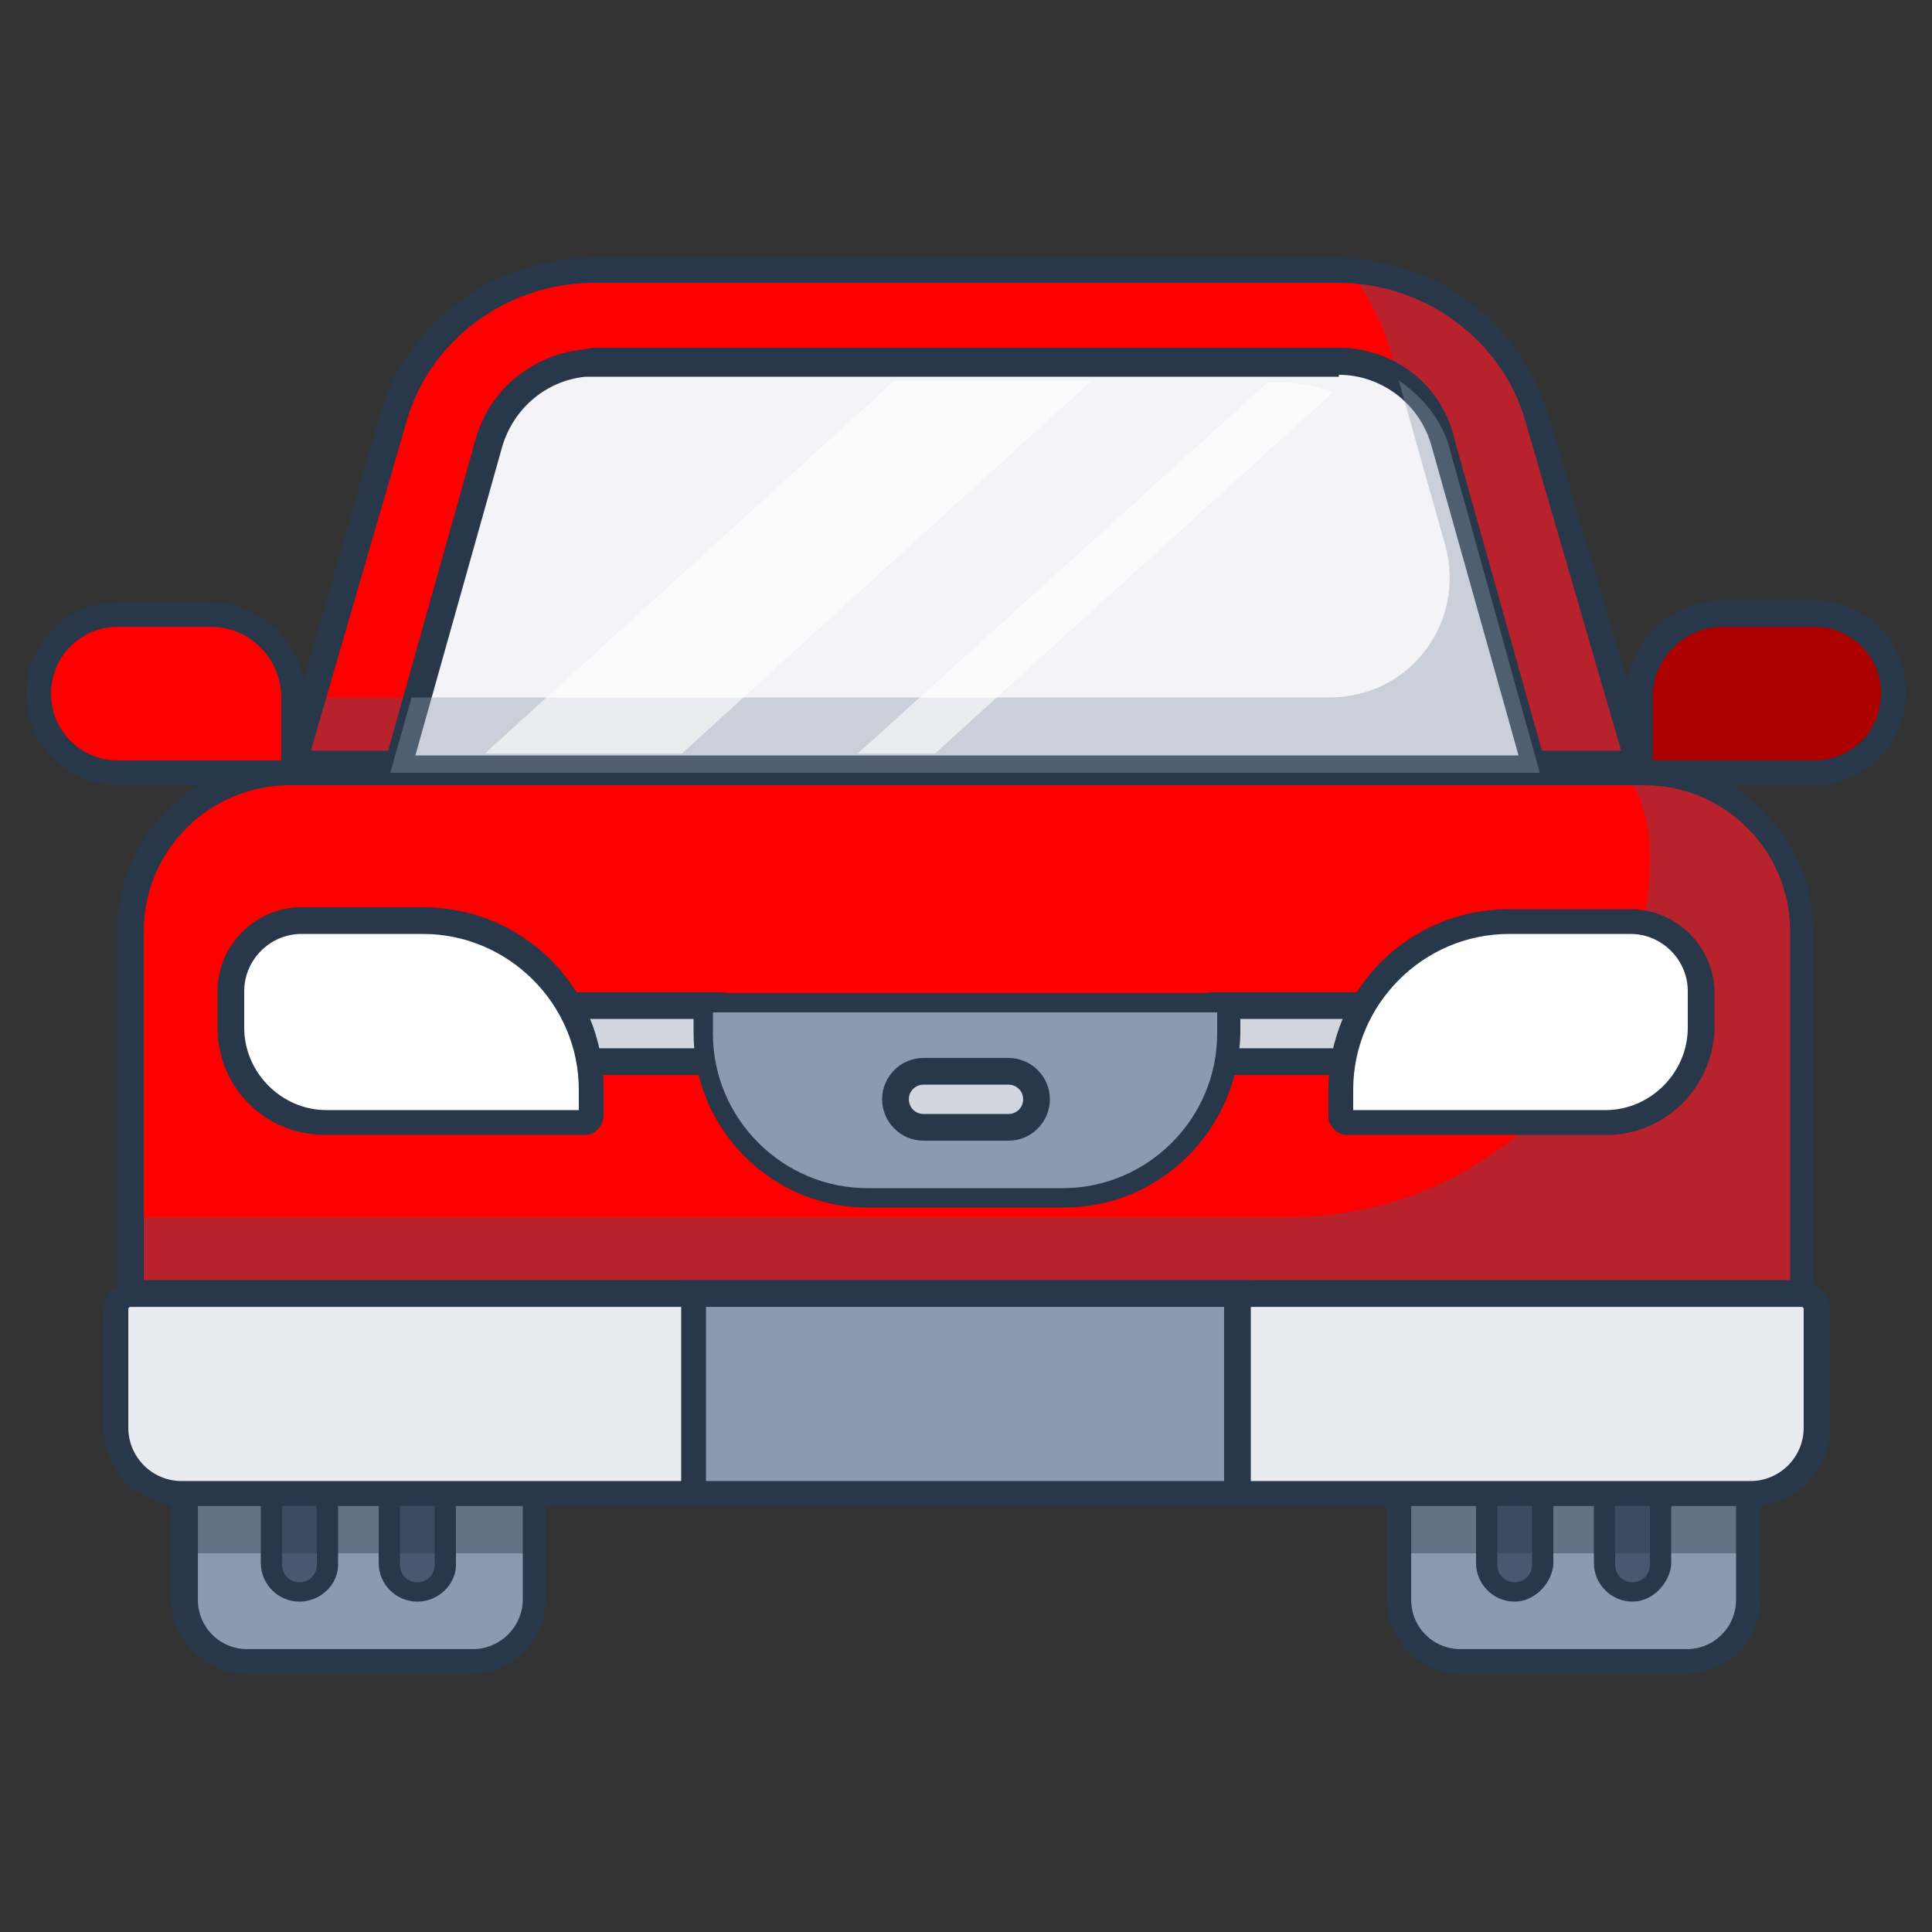
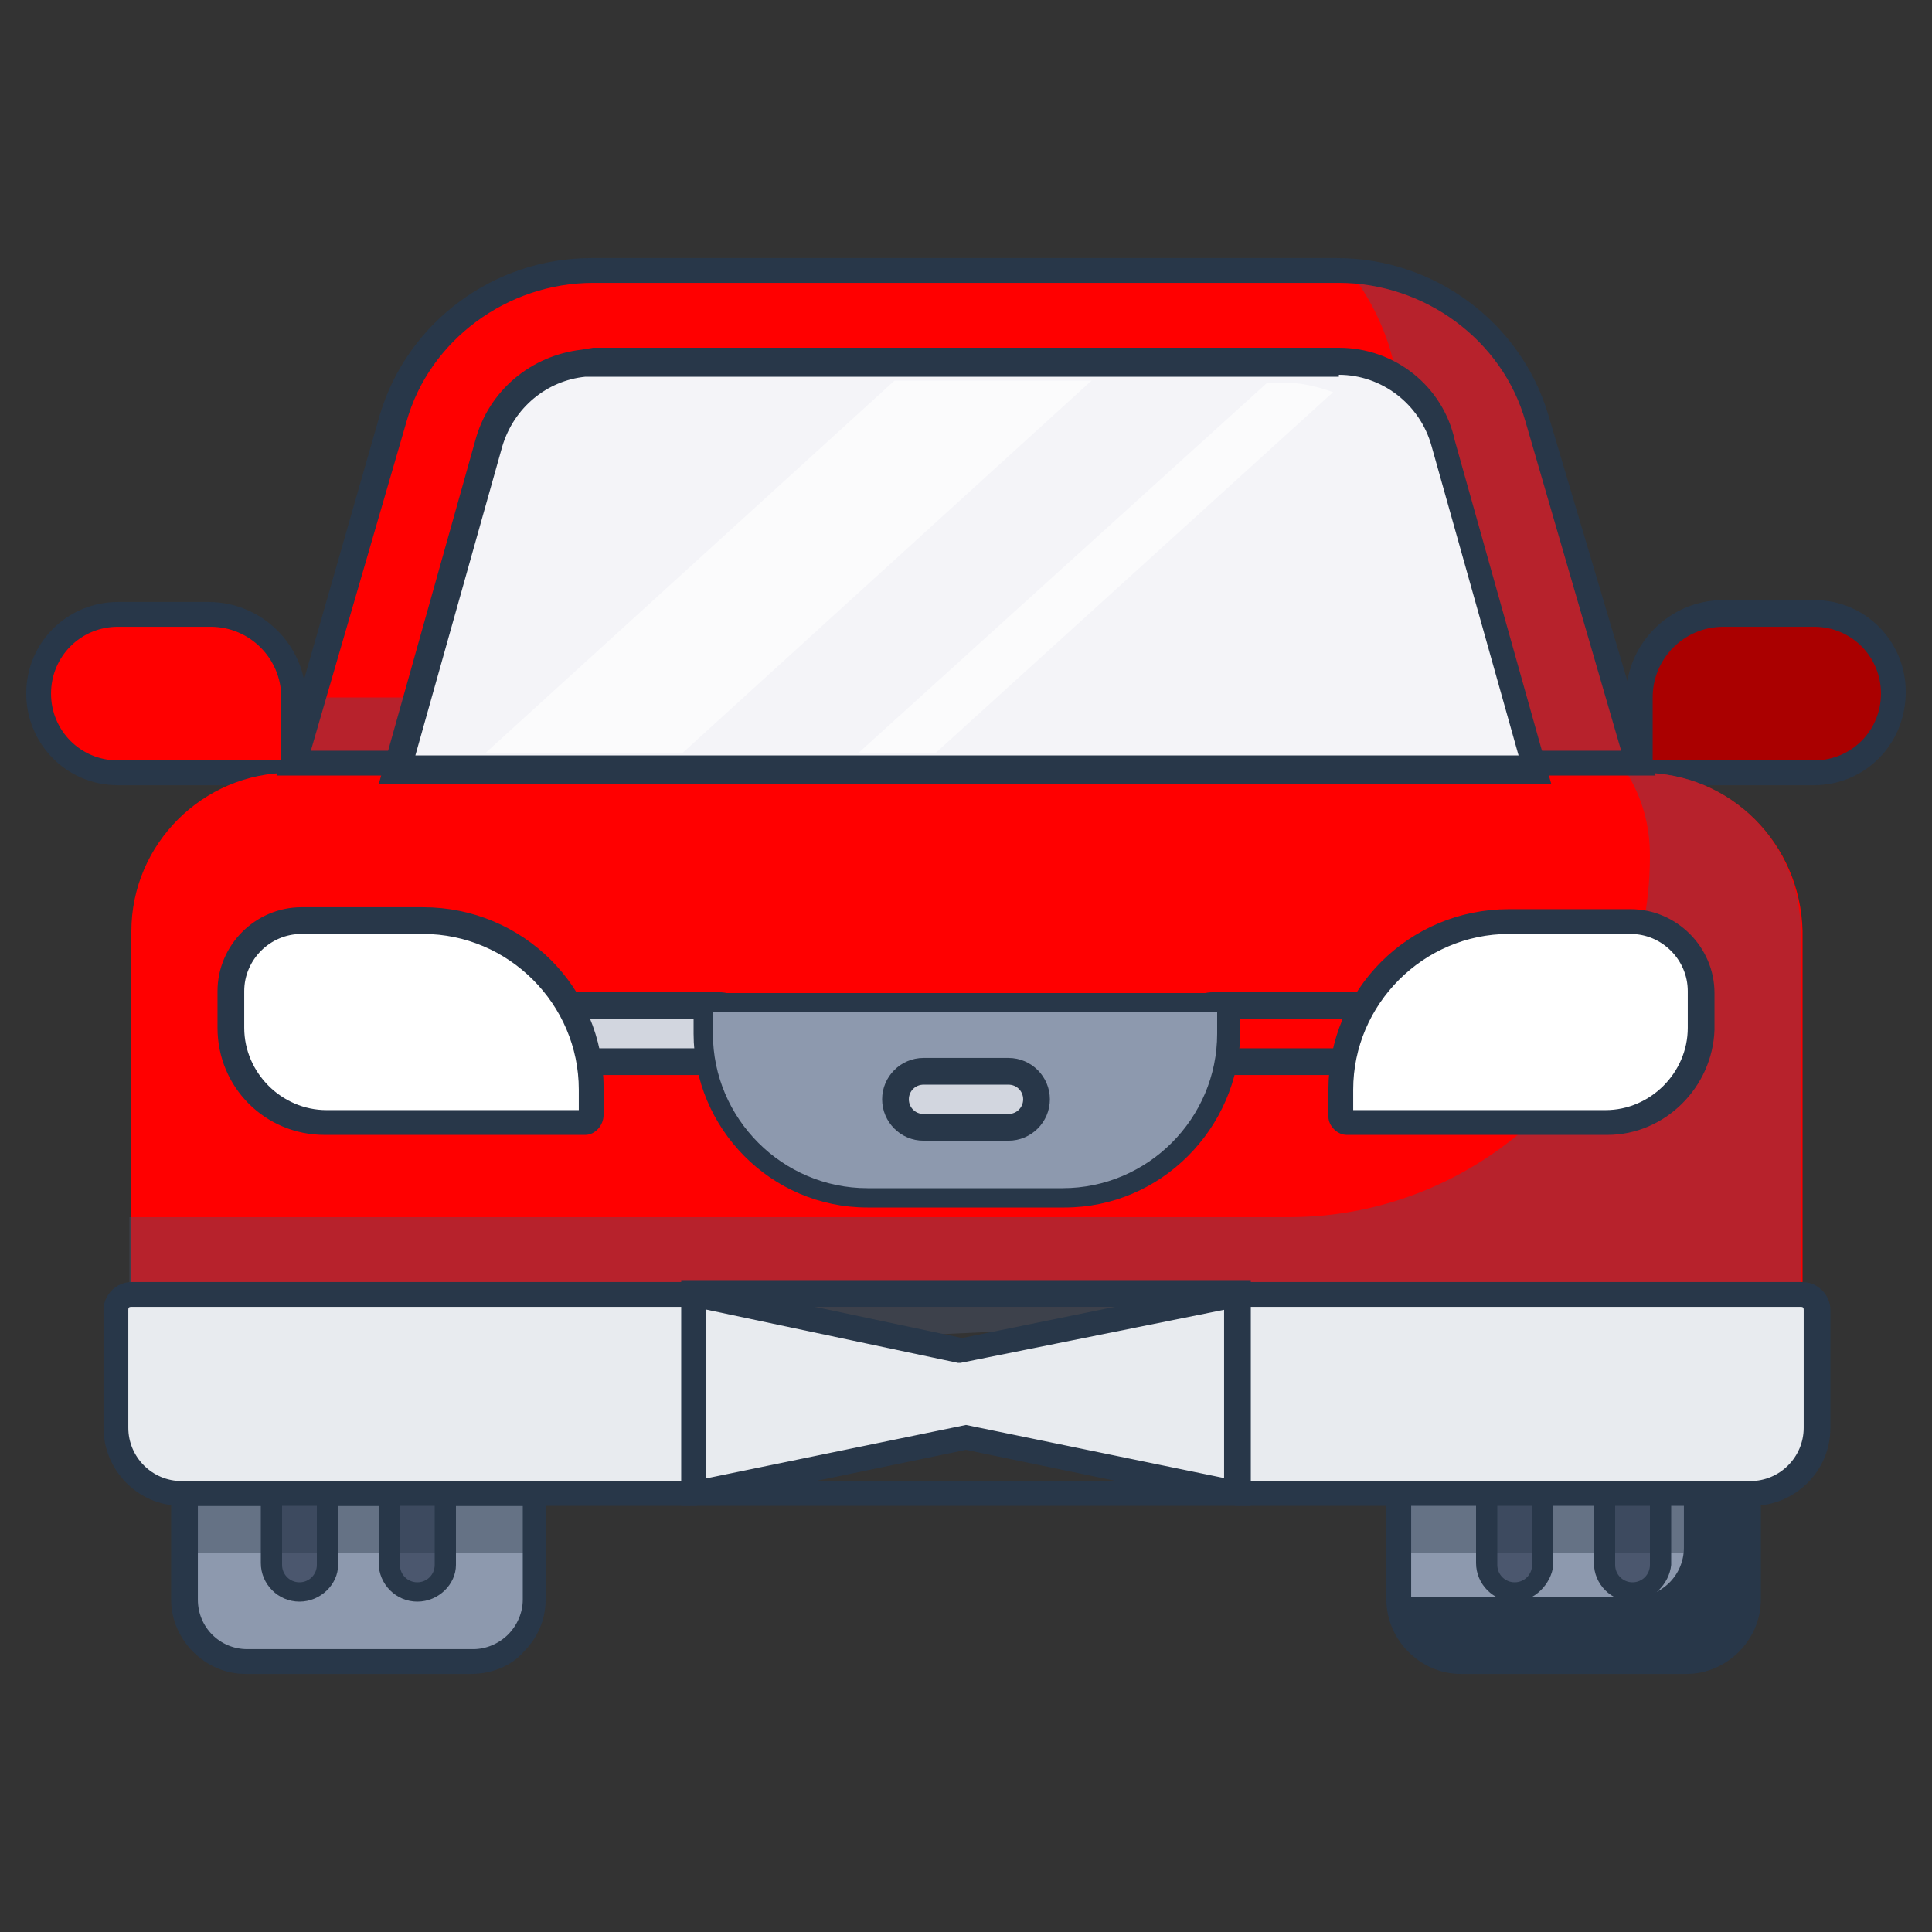
<svg xmlns="http://www.w3.org/2000/svg" version="1.1" id="Layer_1" x="0px" y="0px" viewBox="0 0 100 100" style="enable-background:new 0 0 100 100;" xml:space="preserve">
  <rect x="0" y="0" width="100" height="100" fill="#333333" stroke="none" />
  <style type="text/css">
	.Drop_x0020_Shadow{fill:none;}
	.Outer_x0020_Glow_x0020_5_x0020_pt{fill:none;}
	.Blue_x0020_Neon{fill:none;stroke:#8AACDA;stroke-width:7;stroke-linecap:round;stroke-linejoin:round;}
	.Chrome_x0020_Highlight{fill:url(#SVGID_1_);stroke:#FFFFFF;stroke-width:0.363;stroke-miterlimit:1;}
	.Jive_GS{fill:#FFDD00;}
	.Alyssa_GS{fill:#A6D0E4;}
	.st0{fill:#AA0000;stroke:#283749;stroke-width:0.283;stroke-miterlimit:10;}
	.st1{fill:#283749;stroke:#283749;stroke-width:0.283;stroke-miterlimit:10;}
	.st2{fill:#FF0000;stroke:#283749;stroke-width:0.283;stroke-miterlimit:10;}
	.st3{fill:#8D99AE;stroke:#283749;stroke-width:0.283;stroke-miterlimit:10;}
	.st4{fill:#FF0000;}
	.st5{opacity:0.4;fill:#4B576E;}
	.st6{fill:#4B576E;}
	.st7{fill:#283749;}
	.st8{fill:#D2D6DF;stroke:#283749;stroke-width:0.283;stroke-miterlimit:10;}
	.st9{fill:#FFFFFF;stroke:#283749;stroke-width:0.283;stroke-miterlimit:10;}
	.st10{fill:#8D99AE;}
	.st11{fill:#E8EBEF;stroke:#283749;stroke-width:0.283;stroke-miterlimit:10;}
	.st12{fill:#F4F4F8;}
	.st13{opacity:0.4;fill:#8D99AE;}
	.st14{opacity:0.4;fill:#283749;}
	.st15{opacity:0.6;fill:#FFFFFF;}
</style>
  <linearGradient id="SVGID_1_" gradientUnits="userSpaceOnUse" x1="0" y1="0" x2="6.123234e-17" y2="-1">
    <stop offset="0" style="stop-color:#656565" />
    <stop offset="0.618" style="stop-color:#1B1B1B" />
    <stop offset="0.629" style="stop-color:#545454" />
    <stop offset="0.983" style="stop-color:#3E3E3E" />
  </linearGradient>
  <g>
    <path class="st0" d="M98,35.9c0,2.3-1.8,4.1-4.1,4.1h-9.1v-3.9c0-2.4,1.9-4.4,4.4-4.4h4.7C96.1,31.8,98,33.6,98,35.9L98,35.9z" />
    <path class="st1" d="M93.9,40.5h-9.6v-4.4c0-2.7,2.2-4.9,4.9-4.9h4.7c2.6,0,4.6,2.1,4.6,4.6C98.5,38.5,96.4,40.5,93.9,40.5z    M85.3,39.5h8.6c2,0,3.6-1.6,3.6-3.6c0-2-1.6-3.6-3.6-3.6h-4.7c-2.1,0-3.8,1.7-3.8,3.8V39.5z" />
  </g>
  <g>
    <path class="st2" d="M2,35.9C2,38.2,3.9,40,6.1,40h9.1v-3.9c0-2.4-1.9-4.4-4.4-4.4H6.1C3.9,31.8,2,33.6,2,35.9z" />
    <path class="st1" d="M15.7,40.5H6.1c-2.6,0-4.6-2.1-4.6-4.6c0-2.6,2.1-4.6,4.6-4.6h4.7c2.7,0,4.9,2.2,4.9,4.9V40.5z M6.1,32.3   c-2,0-3.6,1.6-3.6,3.6c0,2,1.6,3.6,3.6,3.6h8.6v-3.4c0-2.1-1.7-3.8-3.8-3.8H6.1z" />
  </g>
  <g>
    <path class="st3" d="M24.4,86H12.7c-1.8,0-3.2-1.4-3.2-3.2v-5.5h18.1v5.5C27.6,84.5,26.2,86,24.4,86z" />
    <path class="st1" d="M24.4,86.5H12.7c-2,0-3.7-1.7-3.7-3.7v-6h19.1v6c0,1-0.4,1.9-1.1,2.6C26.4,86.1,25.4,86.5,24.4,86.5z    M10.1,77.8v5c0,1.5,1.2,2.7,2.7,2.7h11.7c0.7,0,1.4-0.3,1.9-0.8c0.5-0.5,0.8-1.2,0.8-1.9v-5H10.1z" />
  </g>
  <path class="st4" d="M84.8,40l-5.2-18.2c-1.3-4.6-5.5-7.8-10.3-7.8H30.7c-4.8,0-9,3.2-10.3,7.8L15.2,40H84.8z" />
  <path class="st5" d="M79.6,21.8c-1.3-4.4-5.2-7.6-9.8-7.8c0.9,1.1,1.6,2.4,2.1,3.9l2.9,10.3c1.1,4-1.8,7.9-6,7.9H16.3L15.2,40  l31.1,8.1L84.8,40L79.6,21.8z" />
  <path class="st4" d="M85,40H15c-4.5,0-8.2,3.7-8.2,8.2V67h86.5V48.2C93.2,43.7,89.6,40,85,40z" />
  <path class="st5" d="M85,40h-0.8c0.8,1.3,1.2,2.7,1.2,4.3c0,10.3-8.4,18.7-18.7,18.7h-60v8L93.2,67V48.2C93.2,43.7,89.6,40,85,40z" />
  <g>
    <path class="st3" d="M87.3,86H75.6c-1.8,0-3.2-1.4-3.2-3.2v-5.5h18.1v5.5C90.4,84.5,89,86,87.3,86z" />
-     <path class="st1" d="M87.3,86.5H75.6c-2,0-3.7-1.7-3.7-3.7v-6H91v6C91,84.8,89.3,86.5,87.3,86.5z M72.9,77.8v5   c0,1.5,1.2,2.7,2.7,2.7h11.7c1.5,0,2.7-1.2,2.7-2.7v-5H72.9z" />
+     <path class="st1" d="M87.3,86.5H75.6c-2,0-3.7-1.7-3.7-3.7v-6H91v6C91,84.8,89.3,86.5,87.3,86.5z M72.9,77.8v5   h11.7c1.5,0,2.7-1.2,2.7-2.7v-5H72.9z" />
  </g>
  <g>
    <path class="st6" d="M15.5,82.4c-0.8,0-1.4-0.6-1.4-1.4v-6.5c0-0.8,0.6-1.4,1.4-1.4s1.4,0.6,1.4,1.4V81   C17,81.8,16.3,82.4,15.5,82.4z M23.1,81v-5.3c0-0.8-0.6-1.4-1.4-1.4s-1.4,0.6-1.4,1.4V81c0,0.8,0.6,1.4,1.4,1.4S23.1,81.8,23.1,81z    M79.8,81v-4.7c0-0.8-0.6-1.4-1.4-1.4s-1.4,0.6-1.4,1.4V81c0,0.8,0.6,1.4,1.4,1.4S79.8,81.8,79.8,81L79.8,81z M85.9,81v-5.3   c0-0.8-0.6-1.4-1.4-1.4S83,74.9,83,75.7V81c0,0.8,0.6,1.4,1.4,1.4S85.9,81.8,85.9,81z" />
    <path class="st7" d="M84.5,82.9c-1.1,0-2-0.9-2-2v-5.3c0-1.1,0.9-2,2-2c1.1,0,2,0.9,2,2V81C86.4,82,85.5,82.9,84.5,82.9z    M84.5,74.7c-0.5,0-0.9,0.4-0.9,0.9V81c0,0.5,0.4,0.9,0.9,0.9s0.9-0.4,0.9-0.9v-5.3C85.4,75.1,85,74.7,84.5,74.7z M78.4,82.9   c-1.1,0-2-0.9-2-2v-4.7c0-1.1,0.9-2,2-2c1.1,0,2,0.9,2,2V81C80.3,82,79.4,82.9,78.4,82.9z M78.4,75.3c-0.5,0-0.9,0.4-0.9,0.9V81   c0,0.5,0.4,0.9,0.9,0.9s0.9-0.4,0.9-0.9v-4.7C79.3,75.7,78.9,75.3,78.4,75.3z M21.6,82.9c-1.1,0-2-0.9-2-2v-5.3c0-1.1,0.9-2,2-2   c1.1,0,2,0.9,2,2V81C23.6,82,22.7,82.9,21.6,82.9z M21.6,74.7c-0.5,0-0.9,0.4-0.9,0.9V81c0,0.5,0.4,0.9,0.9,0.9   c0.5,0,0.9-0.4,0.9-0.9v-5.3C22.6,75.1,22.2,74.7,21.6,74.7z M15.5,82.9c-1.1,0-2-0.9-2-2v-6.5c0-1.1,0.9-2,2-2c1.1,0,2,0.9,2,2V81   C17.5,82,16.6,82.9,15.5,82.9z M15.5,73.5c-0.5,0-0.9,0.4-0.9,0.9V81c0,0.5,0.4,0.9,0.9,0.9c0.5,0,0.9-0.4,0.9-0.9v-6.5   C16.5,73.9,16.1,73.5,15.5,73.5z" />
  </g>
  <g>
    <path class="st8" d="M37.2,54.9H25.5c-0.8,0-1.4-0.6-1.4-1.4c0-0.8,0.6-1.4,1.4-1.4h11.7c0.8,0,0.7,0.6,0.7,1.4   C38,54.3,38,54.9,37.2,54.9z" />
    <path class="st1" d="M37.2,55.5H25.5c-1.1,0-2-0.9-2-2s0.9-2,2-2h11.7c0.4,0,0.7,0.1,0.9,0.3c0.4,0.4,0.4,0.9,0.4,1.5l0,0.2l0,0.2   c0,0.6,0,1.1-0.4,1.5C37.9,55.3,37.6,55.5,37.2,55.5z M25.5,52.6c-0.5,0-0.9,0.4-0.9,0.9s0.4,0.9,0.9,0.9h11.7c0.1,0,0.2,0,0.2,0   c0.1-0.1,0.1-0.5,0.1-0.7l0-0.2l0-0.2c0-0.2,0-0.7-0.1-0.7l0,0c0,0,0,0-0.2,0H25.5z" />
  </g>
  <g>
    <path class="st9" d="M21.9,47.7h-3.1h0h-3.2c-2,0-3.7,1.6-3.7,3.7v1.9c0,2.7,2.2,4.9,4.9,4.9h2h0h11.5c0.2,0,0.3-0.1,0.3-0.3v-1.4   C30.6,51.6,26.7,47.7,21.9,47.7z" />
    <path class="st1" d="M30.3,58.6H16.8c-3,0-5.4-2.4-5.4-5.4v-1.9c0-2.3,1.9-4.2,4.2-4.2h6.3c5.1,0,9.2,4.1,9.2,9.2v1.4   C31.1,58.2,30.7,58.6,30.3,58.6z M15.6,48.2c-1.7,0-3.1,1.4-3.1,3.1v1.9c0,2.4,2,4.4,4.4,4.4h13.2v-1.2c0-4.5-3.7-8.2-8.2-8.2H15.6   z" />
  </g>
  <g>
-     <path class="st8" d="M62.8,54.9h11.7c0.8,0,1.4-0.6,1.4-1.4c0-0.8-0.6-1.4-1.4-1.4H62.8C62,52,62,52.7,62,53.5   C62,54.3,62,54.9,62.8,54.9z" />
    <path class="st1" d="M74.5,55.5H62.8c-0.4,0-0.7-0.1-0.9-0.3c-0.4-0.4-0.4-0.9-0.4-1.5l0-0.2l0-0.2c0-0.6,0-1.1,0.4-1.5   c0.2-0.2,0.5-0.3,0.9-0.3h11.7c1.1,0,2,0.9,2,2S75.6,55.5,74.5,55.5z M62.6,54.4c0,0,0,0,0.2,0h11.7c0.5,0,0.9-0.4,0.9-0.9   s-0.4-0.9-0.9-0.9H62.8c-0.1,0-0.2,0-0.2,0c-0.1,0.1-0.1,0.5-0.1,0.7l0,0.2l0,0.2C62.6,53.9,62.6,54.3,62.6,54.4L62.6,54.4z" />
  </g>
  <g>
    <path class="st9" d="M84.4,47.7h-3.2h-3.1c-4.8,0-8.7,3.9-8.7,8.7v1.4c0,0.2,0.1,0.3,0.3,0.3h11.5h2c2.7,0,4.9-2.2,4.9-4.9v-1.9   C88,49.3,86.4,47.7,84.4,47.7z" />
    <path class="st1" d="M83.2,58.6H69.7c-0.4,0-0.8-0.4-0.8-0.8v-1.4c0-5.1,4.1-9.2,9.2-9.2h6.3c2.3,0,4.2,1.9,4.2,4.2v1.9   C88.5,56.2,86.1,58.6,83.2,58.6z M69.9,57.6h13.2c2.4,0,4.4-2,4.4-4.4v-1.9c0-1.7-1.4-3.1-3.1-3.1h-6.3c-4.5,0-8.2,3.7-8.2,8.2   V57.6z" />
  </g>
  <g>
    <path class="st10" d="M63.6,53.4c0,4.7-3.8,8.5-8.5,8.5H44.9c-4.7,0-8.5-3.8-8.5-8.5v-1.3c0-0.1,0.1-0.3,0.3-0.3h26.7   c0.1,0,0.3,0.1,0.3,0.3V53.4z" />
    <path class="st7" d="M55.1,62.5H44.9c-5,0-9-4.1-9-9v-1.3c0-0.4,0.3-0.8,0.8-0.8h26.7c0.4,0,0.8,0.3,0.8,0.8v1.3   C64.1,58.4,60.1,62.5,55.1,62.5z M36.9,52.4v1.1c0,4.4,3.6,8,8,8h10.1c4.4,0,8-3.6,8-8v-1.1H36.9z" />
  </g>
  <g>
    <path class="st8" d="M52.2,58.4h-4.4c-0.8,0-1.4-0.6-1.4-1.4c0-0.8,0.6-1.4,1.4-1.4h4.4c0.8,0,1.4,0.6,1.4,1.4   C53.7,57.7,53,58.4,52.2,58.4z" />
    <path class="st1" d="M52.2,58.9h-4.4c-1.1,0-2-0.9-2-2c0-1.1,0.9-2,2-2h4.4c1.1,0,2,0.9,2,2C54.2,58,53.3,58.9,52.2,58.9z M47.8,56   c-0.5,0-0.9,0.4-0.9,0.9c0,0.5,0.4,0.9,0.9,0.9h4.4c0.5,0,0.9-0.4,0.9-0.9c0-0.5-0.4-0.9-0.9-0.9H47.8z" />
  </g>
  <g>
    <path class="st11" d="M90.6,77.3H64.1L50,74.4l-14.1,2.9H9.4c-1.9,0-3.4-1.5-3.4-3.4v-6.1C6,67.3,6.3,67,6.8,67h29.2l13.8,2.9   L64.1,67h29.2c0.4,0,0.8,0.4,0.8,0.8v6.1C94,75.8,92.5,77.3,90.6,77.3L90.6,77.3z" />
    <path class="st1" d="M36,77.8H9.4c-2.2,0-3.9-1.8-3.9-3.9v-6.1c0-0.7,0.6-1.3,1.3-1.3l29.3,0l13.7,2.9L64,66.5l29.3,0   c0.7,0,1.3,0.6,1.3,1.3v6.1c0,2.2-1.8,3.9-3.9,3.9l-26.7,0l-14-2.9L36,77.8z M6.8,67.5c-0.2,0-0.3,0.1-0.3,0.3v6.1   c0,1.6,1.3,2.9,2.9,2.9h26.5L50,73.9l14.1,2.9h26.5c1.6,0,2.9-1.3,2.9-2.9v-6.1c0-0.2-0.1-0.3-0.3-0.3H64.1l-14.4,2.9l-0.1,0   l-13.7-2.9H6.8z" />
  </g>
  <g>
-     <path class="st3" d="M35.9,67h28.2v10.3H35.9L35.9,67z" />
    <path class="st1" d="M64.6,77.8H35.4V66.4h29.2V77.8z M36.4,76.8h27.1v-9.3H36.4V76.8z" />
  </g>
  <path class="st1" d="M85.5,40H14.5l5.3-18.5c1.4-4.7,5.8-8,10.8-8h38.6c5,0,9.4,3.3,10.8,8L85.5,40z M15.9,39h68.2l-5-17.2  c-1.2-4.3-5.3-7.3-9.8-7.3H30.7c-4.5,0-8.6,3-9.8,7.3L15.9,39z" />
-   <path class="st1" d="M93.8,67.5H6.2V48.2c0-4.8,3.9-8.7,8.7-8.7H85c4.8,0,8.7,3.9,8.7,8.7V67.5z M7.3,66.4h85.5V48.2  c0-4.2-3.4-7.7-7.7-7.7H15c-4.2,0-7.7,3.4-7.7,7.7V66.4z" />
  <g>
    <path class="st12" d="M20.5,39.8l4.7-16.9c0.6-2.3,2.6-3.9,4.9-4.2l0.6-0.1l38.6,0c2.5,0,4.8,1.7,5.5,4.2l4.7,16.9H20.5z" />
    <path class="st7" d="M69.3,19.4c2.2,0,4.2,1.5,4.8,3.7l4.5,16h-14H30.8h-0.7h-8.6l4.5-16c0.6-2,2.3-3.4,4.3-3.6l0.6,0h16.6h9h8.3   H69.3 M69.3,18h-4.7h-8.3h-9H30.7l-0.6,0.1c-2.6,0.3-4.8,2.1-5.5,4.7l-5,17.8h10.5h0.7h0h33.7h15.8l-5-17.8   C74.7,20,72.2,18,69.3,18L69.3,18z" />
  </g>
-   <path class="st13" d="M75,23.1c-0.4-1.4-1.4-2.6-2.6-3.4l2.4,8.5c1.1,4-1.8,7.9-6,7.9H55.2h-4h-12H29h-7.7L20.2,40h4.9h10.2h12h4  h28.4L75,23.1z" />
  <rect x="10.1" y="77.8" class="st14" width="17" height="2.6" />
  <rect x="72.9" y="77.8" class="st14" width="17" height="2.6" />
  <path class="st15" d="M56.5,19.7H46.3L25.1,39h10.2L56.5,19.7z" />
  <path class="st15" d="M48.4,39L69,20.3c-0.8-0.3-1.7-0.5-2.6-0.5h-0.8L44.4,39H48.4z" />
</svg>